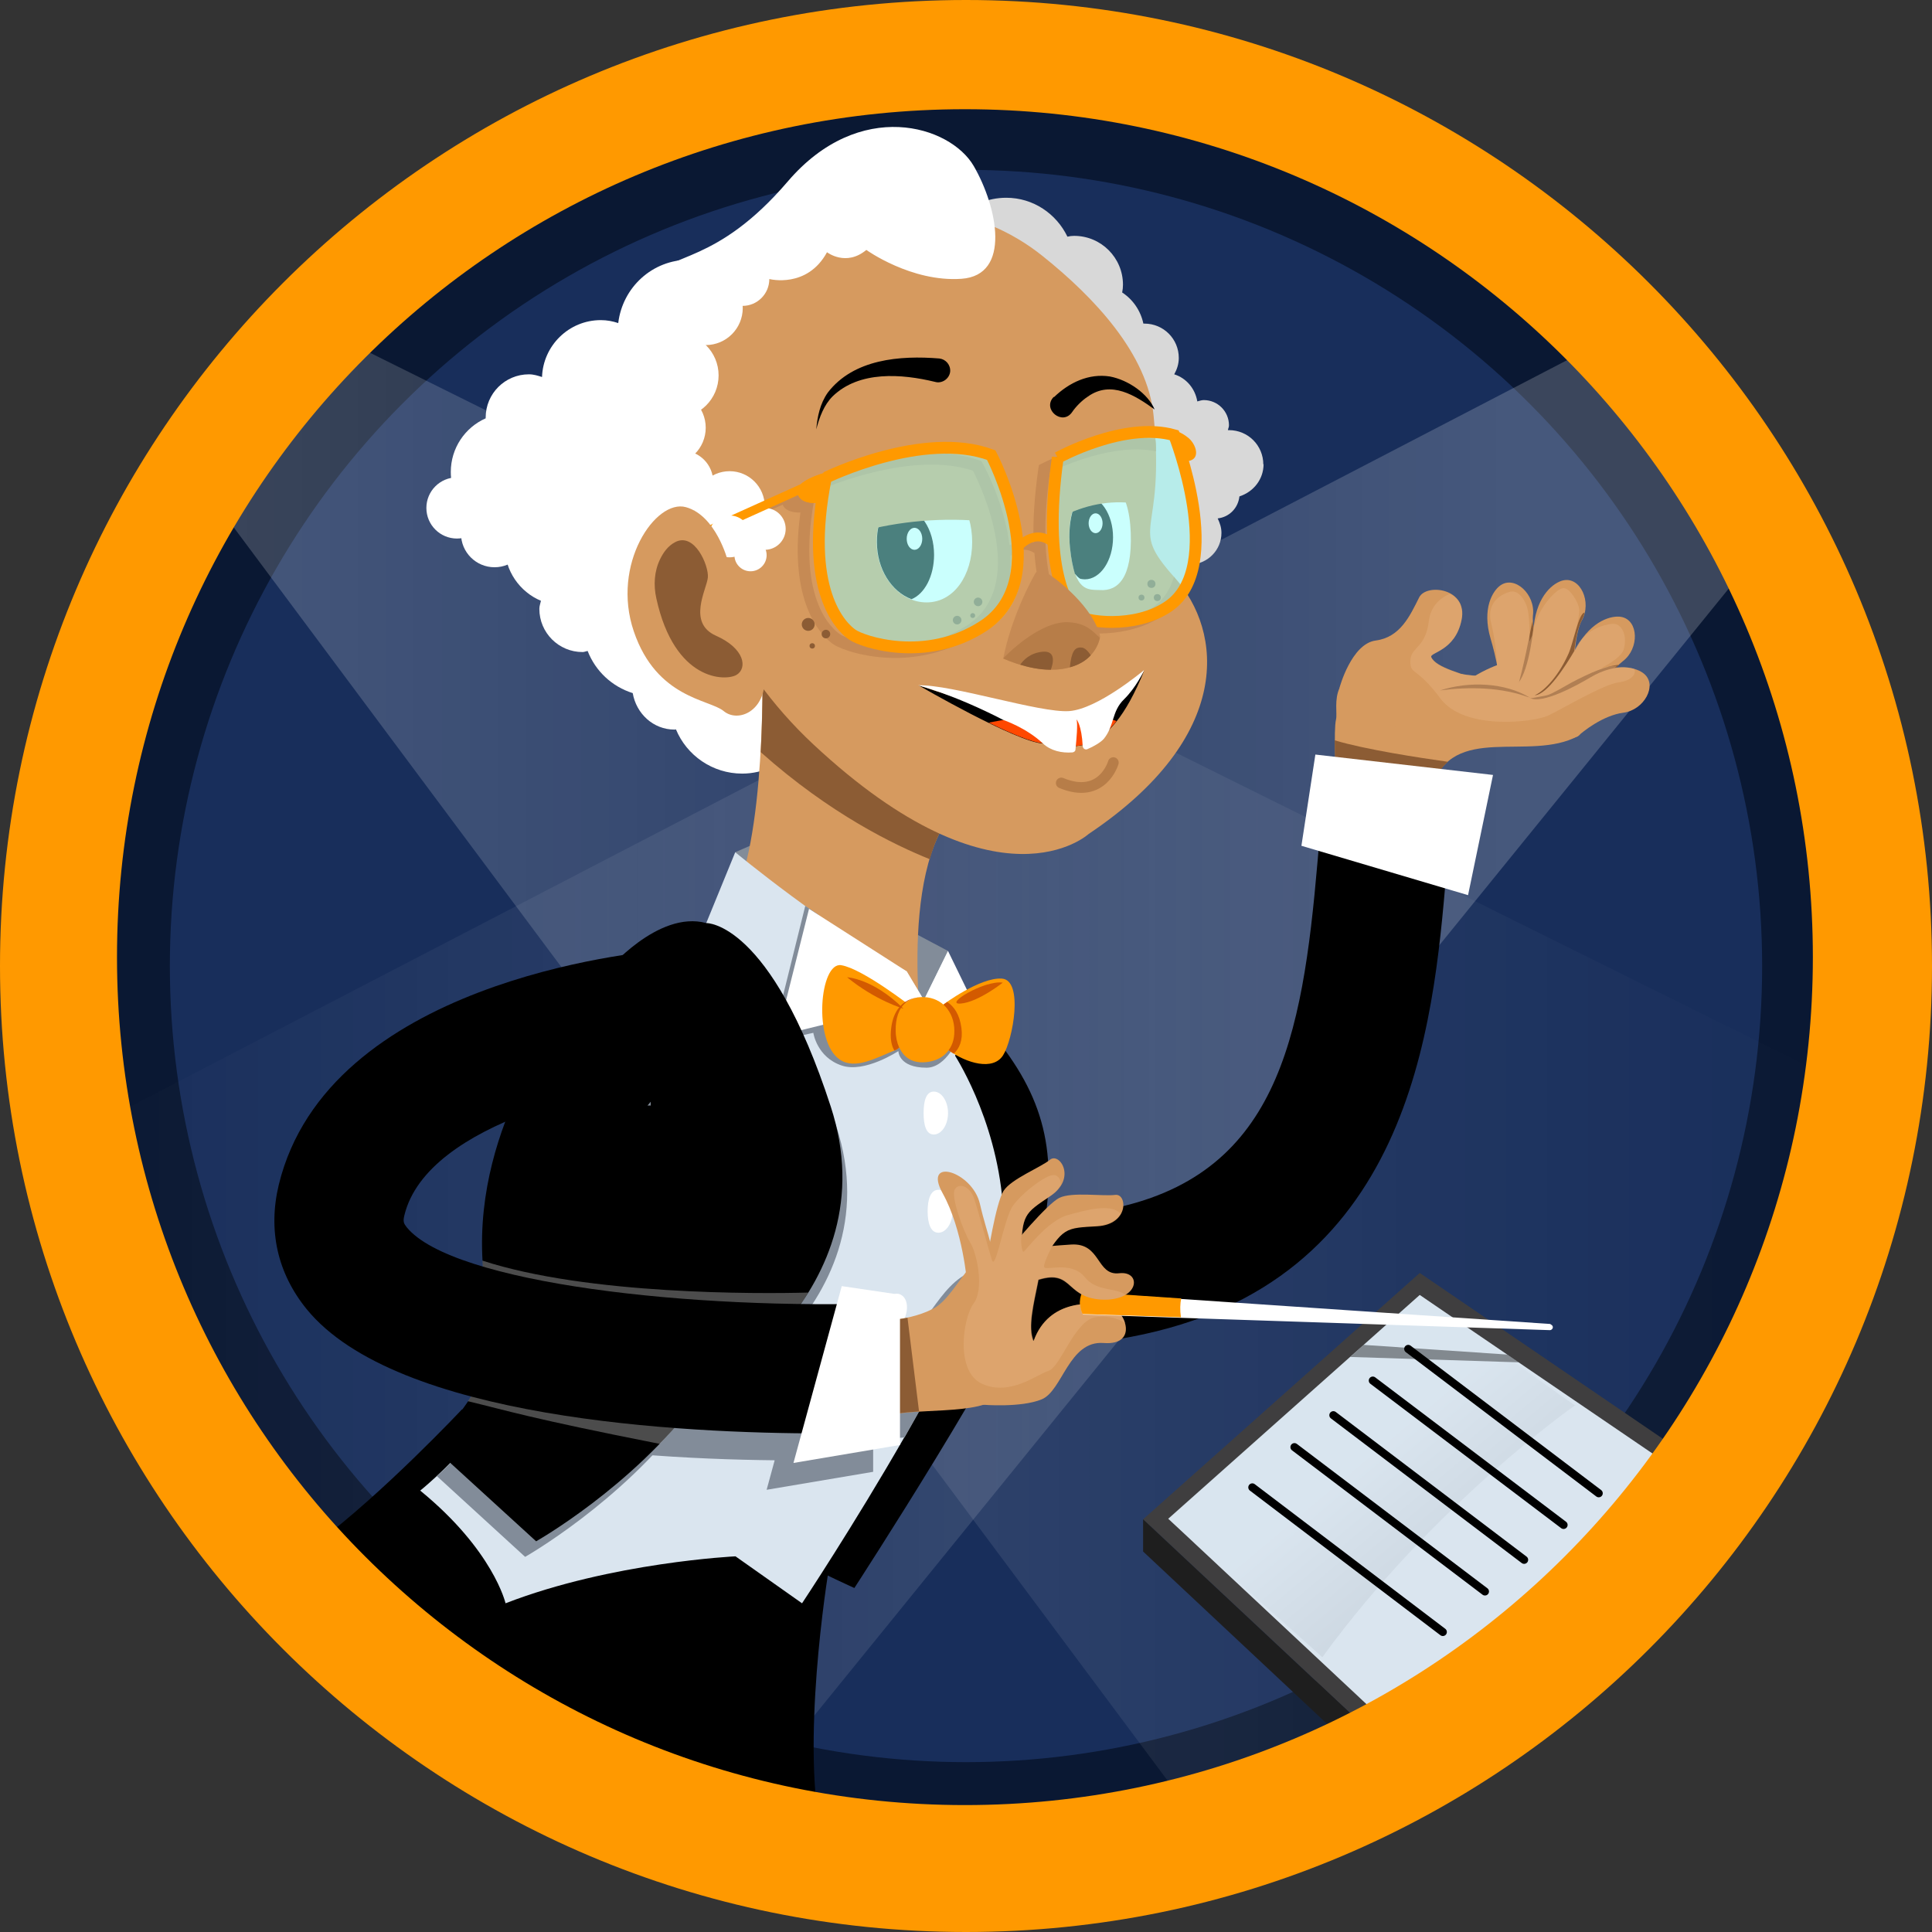
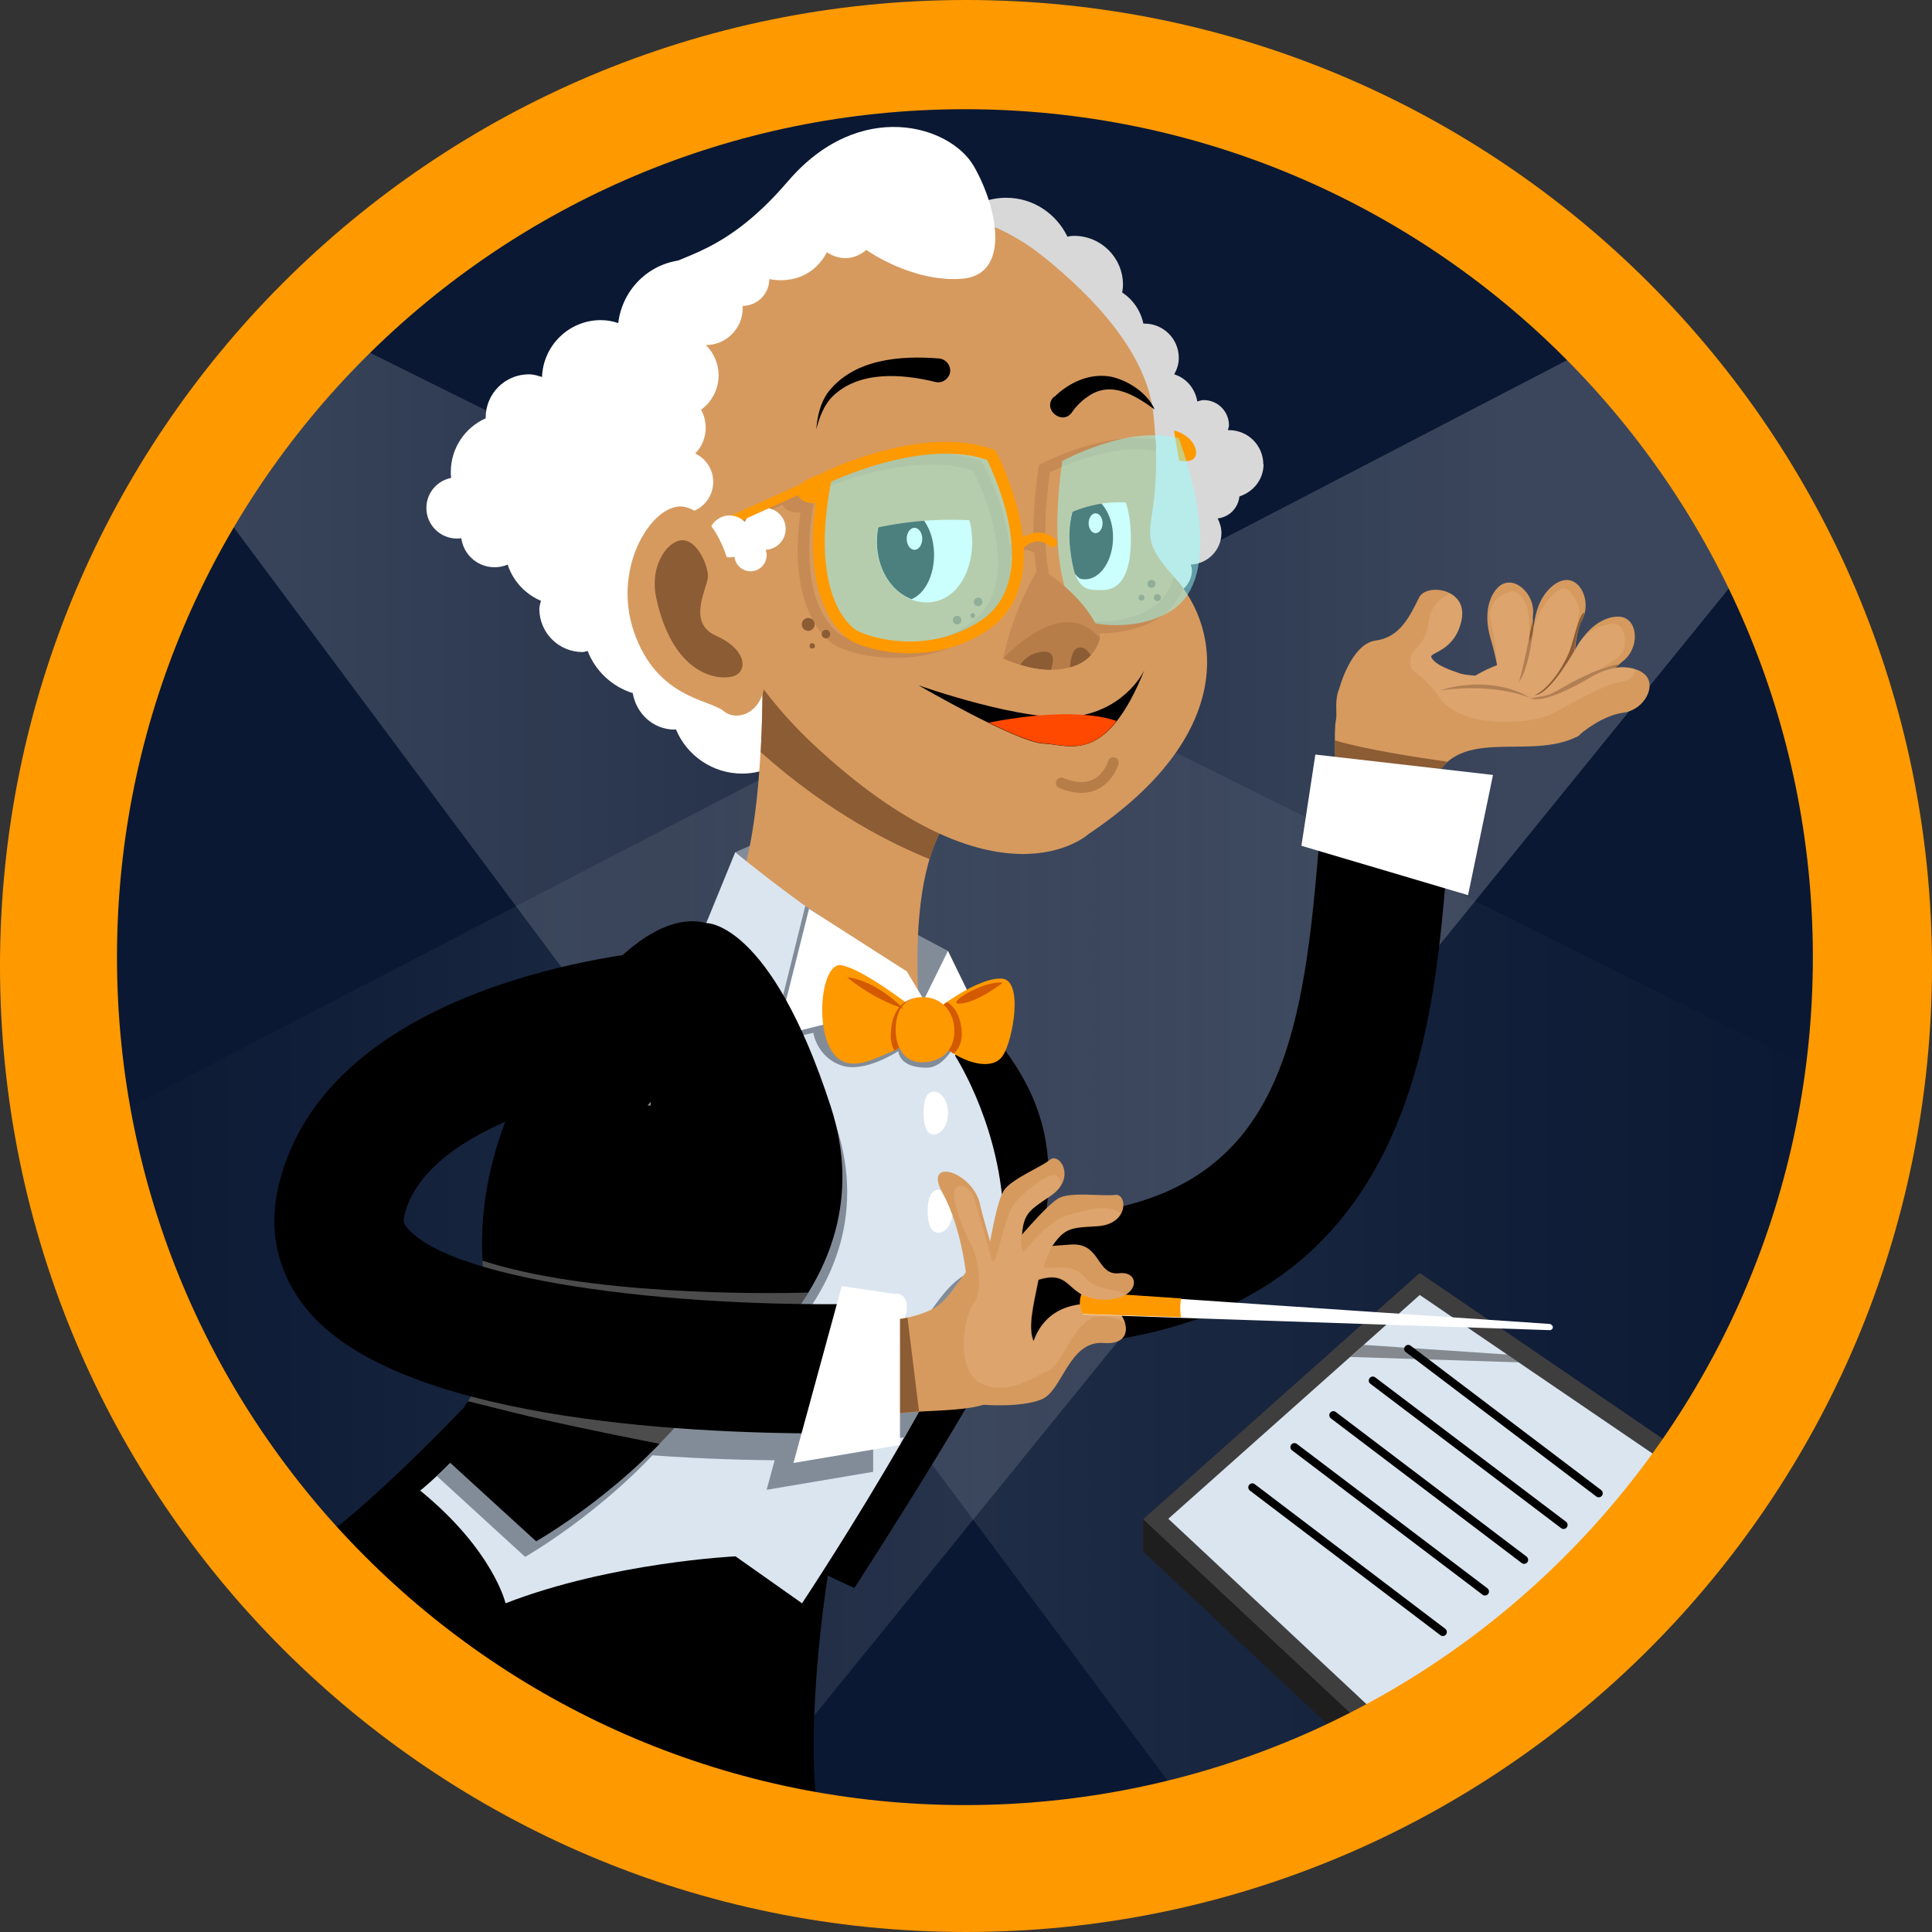
<svg xmlns="http://www.w3.org/2000/svg" id="Layer_310" data-name="Layer 310" viewBox="0 0 72 72">
  <rect x="0" y="0" width="72" height="72" fill="#333333" stroke="none" />
  <defs>
    <style>
      .cls-1 {
        fill: url(#linear-gradient);
      }

      .cls-1, .cls-2 {
        opacity: .2;
      }

      .cls-1, .cls-2, .cls-3, .cls-4, .cls-5, .cls-6, .cls-7, .cls-8, .cls-9, .cls-10, .cls-11, .cls-12, .cls-13, .cls-14, .cls-15, .cls-16, .cls-17, .cls-18, .cls-19, .cls-20, .cls-21, .cls-22, .cls-23 {
        stroke-width: 0px;
      }

      .cls-2 {
        fill: url(#linear-gradient-2);
      }

      .cls-24 {
        stroke-width: .44px;
      }

      .cls-24, .cls-25 {
        stroke: #f90;
      }

      .cls-24, .cls-25, .cls-26, .cls-27 {
        fill: none;
        stroke-linecap: round;
        stroke-miterlimit: 10;
      }

      .cls-25 {
        stroke-width: .33px;
      }

      .cls-26 {
        stroke: #b77d48;
        stroke-width: .4px;
      }

      .cls-3 {
        fill: url(#linear-gradient-3);
      }

      .cls-3, .cls-8 {
        opacity: .3;
      }

      .cls-4 {
        fill: #eab483;
      }

      .cls-4, .cls-6 {
        opacity: .4;
      }

      .cls-5 {
        fill: #97fffc;
        opacity: .5;
      }

      .cls-27 {
        stroke: #000;
        stroke-width: .3px;
      }

      .cls-8, .cls-21 {
        fill: #fff;
      }

      .cls-9 {
        fill: #828c99;
      }

      .cls-10 {
        fill: #3f3e3f;
      }

      .cls-11 {
        fill: #182e5b;
      }

      .cls-12 {
        fill: #0a1833;
      }

      .cls-13 {
        fill: #1e1e1e;
      }

      .cls-14 {
        fill: #d35a00;
      }

      .cls-15 {
        fill: #c68a54;
      }

      .cls-16 {
        fill: #d69a5f;
      }

      .cls-17 {
        fill: #dae5ef;
      }

      .cls-18 {
        fill: #d8d8d8;
      }

      .cls-19 {
        fill: #b77d48;
      }

      .cls-20 {
        fill: #8c5c34;
      }

      .cls-22 {
        fill: #ff4800;
      }

      .cls-23 {
        fill: #f90;
      }
    </style>
    <linearGradient id="linear-gradient" x1="7.12" y1="40.26" x2="69.27" y2="40.26" gradientUnits="userSpaceOnUse">
      <stop offset="0" stop-color="#fff" />
      <stop offset="0" stop-color="#fff" stop-opacity=".99" />
      <stop offset=".29" stop-color="#fff" stop-opacity=".65" />
      <stop offset=".55" stop-color="#fff" stop-opacity=".37" />
      <stop offset=".76" stop-color="#fff" stop-opacity=".17" />
      <stop offset=".91" stop-color="#fff" stop-opacity=".05" />
      <stop offset="1" stop-color="#fff" stop-opacity="0" />
    </linearGradient>
    <linearGradient id="linear-gradient-2" x1="2.87" y1="40.38" x2="65.67" y2="40.38" gradientUnits="userSpaceOnUse">
      <stop offset="0" stop-color="#fff" stop-opacity="0" />
      <stop offset=".1" stop-color="#fff" stop-opacity=".1" />
      <stop offset=".33" stop-color="#fff" stop-opacity=".34" />
      <stop offset=".64" stop-color="#fff" stop-opacity=".74" />
      <stop offset=".85" stop-color="#fff" />
    </linearGradient>
    <linearGradient id="linear-gradient-3" x1="48.79" y1="51.71" x2="53.94" y2="57.85" gradientUnits="userSpaceOnUse">
      <stop offset=".42" stop-color="#dae5ef" />
      <stop offset="1" stop-color="#b3bcc6" />
    </linearGradient>
  </defs>
  <circle class="cls-12" cx="36" cy="36" r="32.34" />
-   <circle class="cls-11" cx="36" cy="36" r="29.67" />
  <path class="cls-1" d="M69.27,40.68L11.82,12.17l-4.7,5.35,37.87,50.82s20.68-6.58,24.28-27.66Z" />
  <path class="cls-2" d="M65.67,20.4l-38.9,47.94S3.98,63.92,2.87,42.27L60.33,12.42l5.34,7.99Z" />
  <path class="cls-7" d="M20.95,56.34c-1.06,1.57-3.45,3.11-6.08,4.15-1.07-.92-2.09-1.92-3.05-3,2.44-1.82,5.39-4.96,5.39-4.96,0,0,6.41-.16,3.74,3.81Z" />
  <path class="cls-7" d="M30.94,58.13s-1.03,5.95-.43,9.74l-15.59-4.87-.85-6.17,6.45-3.04,10.42,4.33Z" />
  <polygon class="cls-10" points="51.98 65.4 42.6 56.62 52.91 47.44 63.29 54.52 51.98 65.4" />
  <polygon class="cls-17" points="52.07 64.58 43.54 56.6 52.91 48.26 62.35 54.69 52.07 64.58" />
  <path class="cls-16" d="M56.29,24.64s-.94.17-1.94.98,2.4.41,1.94-.98Z" />
  <path class="cls-16" d="M49.79,28.88s-.1-1.64,0-2.07-.5-2.07,2.28-1.94,2.72.59,4.36.1c1.85-.55,2.92,2.17,2.38,2.46-1.81.98-4.68-.52-5.45,1.92s-3.58,1.61-3.58-.46Z" />
  <path class="cls-16" d="M57.29,26.98s.83-.95.73-1.14-.98-2.15-.89-2.92-.68-1.49-1.22-1.1c-.28.2-.69.86-.36,1.98.15.5.54,1.99.19,2.36s.89,1.16,1.55.83Z" />
-   <path class="cls-3" d="M58.7,52.37s-5.27,3.68-9.42,9.39l-5.75-5.16,9.38-8.34s5.06,3.62,5.79,4.12Z" />
  <path class="cls-20" d="M57.53,24.72c-.41.66-.81,1.19-.81,1.19,0,0-.23-.03-.1-.53.27-1.01.41-1.92.5-2.25.01.42.2,1.04.41,1.58Z" />
  <path class="cls-16" d="M57.54,26.94s1.13-.56,1.11-.78-.08-2.36.3-3.04-.05-1.64-.7-1.49c-.34.08-.96.53-1.09,1.69-.06.52-.26,2.04-.73,2.25s.38,1.42,1.11,1.36Z" />
  <path class="cls-20" d="M53.96,28.39c-.25.22-.46.52-.59.95-.76,2.43-3.58,1.6-3.58-.46,0,0-.05-.69-.05-1.29,1.17.35,3.16.65,4.22.8Z" />
  <path class="cls-16" d="M57.69,27.6s1.11-.45,1.17-.66,1-1.83,1.62-2.3.59-1.53-.06-1.65c-.34-.06-1.09.11-1.66,1.13-.26.46-1.04,1.78-1.55,1.78s-.21,1.45.49,1.69Z" />
  <path class="cls-7" d="M39.36,50.11c-2.43,0-4.35-.74-5.72-2.22-2.99-3.21-1.73-8.35-1.57-8.93l4.66,1.24-2.33-.62,2.33.61c-.26,1.01-.49,3.42.45,4.42.86.92,2.92.69,4.07.47,6.34-1.2,7.28-6.35,7.85-12.96.1-1.16.19-2.26.36-3.2l4.75.83c-.13.74-.21,1.73-.31,2.79-.49,5.72-1.32,15.31-11.75,17.28-.99.19-1.93.28-2.79.28Z" />
  <path class="cls-16" d="M36.63,52.35s1.41.12,2.19-.2,1.01-2.2,2.31-2.1.83-1.21.22-1.37-2.26-.29-2.83,1.29c0,0-2.16-.06-1.89,2.38Z" />
  <path class="cls-21" d="M57.78,49.34h0s-.02,0-.02,0c0,0,0,0,0,0,0,0,0,0,0,0l-17.4-1.18s-.22.39,0,.83l17.38.58h0s.01,0,.02,0c.06,0,.11-.05.11-.11,0-.05-.04-.09-.08-.1Z" />
  <polygon class="cls-6" points="56.6 50.77 50.32 50.57 50.82 50.12 56.17 50.48 56.6 50.77" />
  <path class="cls-23" d="M44,49.09l-3.66-.12c-.22-.45,0-.83,0-.83l3.68.25c-.04.19-.05.43-.01.7Z" />
  <path class="cls-7" d="M33.97,35.7s2.27,1.57,3.8,3.89,1.68,4.63.65,8.21c-.64,2.23-6.58,11.38-6.58,11.38,0,0-3.73-1.66-10-5.22s2.99-18.44,12.13-18.27Z" />
  <path class="cls-17" d="M35.54,39.26s1.57,2.35,1.83,5.59c.26,3.25-7.48,14.9-7.48,14.9l-2.48-1.75s-4.62.22-8.57,1.75c0,0-.45-1.97-3.18-4.2,0,0,3.58-2.85,5.11-7s3.58-13.55,14.78-9.3Z" />
  <path class="cls-9" d="M36.85,47.25c-.68,1.82-1.91,4.16-3.14,6.32-.41.03-.81.05-1.17.1v1.18l-3.97.67.3-1.1c-3.01-.03-7.26-.25-11.02-1.06.96-1.12,2.02-2.63,2.73-4.39,2.87.44,6.32.65,9.6.63l.19-.67,2.17.32v.9c.37-.06.81-.16,1.23-.37.97-.48,1.42-2.46,3.08-2.53Z" />
  <polygon class="cls-9" points="35.33 35.44 27.95 31.52 27.4 31.76 31.63 39.21 35.02 38.3 35.33 35.44" />
  <circle class="cls-18" cx="41.1" cy="14.24" r="1.82" />
  <path class="cls-18" d="M47.08,17.31c0-.71-.57-1.28-1.28-1.28-.01,0-.02,0-.04,0,.01-.06.04-.11.04-.18,0-.52-.42-.94-.94-.94-.08,0-.16.03-.24.05-.08-.48-.41-.87-.86-1.01.1-.18.17-.38.17-.61,0-.71-.57-1.28-1.28-1.28-.01,0-.02,0-.04,0-.1-.48-.39-.9-.79-1.16.02-.1.03-.19.03-.29,0-1-.81-1.82-1.82-1.82-.09,0-.17.01-.25.03-.41-.85-1.27-1.45-2.28-1.45-1.4,0-2.53,1.13-2.53,2.53s1.13,2.53,2.53,2.53c.51,0,.99-.15,1.38-.42.05.04.1.09.16.12-.02.1-.03.19-.03.29,0,1,.81,1.82,1.82,1.82.28,0,.54-.07.78-.18.16.23.38.4.65.49-.1.18-.17.38-.17.61,0,.12.04.24.07.35-.79.3-1.36,1.07-1.36,1.97,0,.81.47,1.51,1.14,1.86-.07.13-.11.27-.11.42,0,.51.41.92.91.93-.12.16-.2.34-.2.55,0,.52.42.94.94.94s.94-.42.94-.94c0-.07-.03-.13-.04-.2.63-.03,1.14-.54,1.14-1.18,0-.2-.06-.37-.14-.54.43-.05.76-.38.81-.82.52-.17.9-.63.9-1.21Z" />
  <path class="cls-21" d="M30.43,26.82c.48-2.83-.7-9.85-2.42-13.16.22-.39.35-.83.35-1.3,0-1.48-1.2-2.68-2.68-2.68-1.37,0-2.48,1.03-2.64,2.36-.21-.07-.42-.11-.65-.11-1.19,0-2.15.95-2.19,2.12-.16-.05-.31-.1-.49-.1-.89,0-1.61.72-1.61,1.61,0,.01,0,.02,0,.03-.77.34-1.3,1.11-1.3,2,0,1.18.94,2.14,2.1,2.19-.05.19-.09.38-.09.58,0,.91.56,1.7,1.35,2.03-.02.1-.06.19-.06.3,0,.89.72,1.61,1.61,1.61.07,0,.12-.03.19-.04.29.75.91,1.33,1.68,1.57.13.76.76,1.36,1.56,1.36.02,0,.03,0,.05-.01.4.97,1.36,1.65,2.47,1.65.39,0,.76-.09,1.1-.24.09.8.75,1.43,1.58,1.43.89,0,1.61-.72,1.61-1.61s-.68-1.55-1.53-1.6Z" />
  <path class="cls-16" d="M28.41,24.62s.18,6.92-1.23,9.15c0,0,4.08,5.1,7.26,5.54,0,0-1.07-6.86,1.22-9.19s-5.81-7.38-7.26-5.5Z" />
  <path class="cls-20" d="M35.66,30.12c-.47.48-.8,1.14-1.01,1.9-1.29-.52-3.7-1.67-6.3-3.99.1-1.87.06-3.41.06-3.41,1.45-1.88,9.54,3.16,7.25,5.49Z" />
  <path class="cls-20" d="M39.11,30.02c-1.19.28-3.95.18-9.26-3.48-.74-2.3-1.35-3.75-1.35-3.75,3.57-.94,10.7,4.92,10.7,4.92-.08.86-.1,1.63-.08,2.31Z" />
  <path class="cls-16" d="M30.88,8.31c2.68-1.01,5.72-.57,7.96,1.22,1.93,1.54,3.93,3.66,4.15,5.95.46,4.59-1,4.05.79,6.05,1.79,2,2.21,5.92-3.21,9.55,0,0-3.36,3.1-10.26-3.34-6.26-5.84-6.41-15.43-3.12-17.64,1.04-.7,2.4-1.31,3.69-1.79Z" />
  <path class="cls-15" d="M43.78,21.53s-.02-.02-.03-.03c-.14.47-.39.87-.8,1.14-1.21.79-2.98.5-3.18.32-.21-.2-1.21-1.37-.64-5.36.45-.22,2.4-1.11,3.95-.78,0-.14,0-.29-.02-.44-1.89-.33-4.14.85-4.24.9l-.1.05-.02.11c-.16,1.12-.21,2.03-.18,2.78-.14-.05-.29-.08-.44-.06-.18.02-.33.09-.46.16-.18-1.54-.94-2.95-1-3.05l-.04-.08-.08-.03c-2.62-.93-6.24.74-6.4.82l-.1.05v.03c-.22.07-.53.18-.72.34l-2.6,1.13-1.44.63c-.08.04-.12.13-.08.21.03.06.09.09.15.09.03,0,.05,0,.07-.01l1.29-.56,2.5-1.08c.06.17.27.3.66.29-.49,3.55.93,4.71,1.24,4.92.28.18,1.17.5,2.29.5.88,0,1.9-.2,2.88-.8,1.17-.72,1.48-1.87,1.42-3.01.1-.08.27-.2.47-.22.14-.01.28.03.42.12.13,1.76.7,2.46.93,2.68.19.18.77.32,1.47.32s1.6-.16,2.27-.6c.42-.27.7-.65.87-1.09-.09-.13-.2-.26-.3-.37ZM35.99,23.34c-2.13,1.32-4.42.47-4.67.31-.3-.2-1.72-1.37-.92-5.33.59-.26,3.66-1.51,5.86-.78.29.57,2.1,4.34-.28,5.81Z" />
  <path class="cls-7" d="M34.23,25.54s3.67,2.13,4.65,2.17,2.33.83,3.77-2.74c0,0-.66,1.44-2.52,1.72s-5.9-1.15-5.9-1.15Z" />
  <path class="cls-21" d="M39.88,20.43s-.23-1.59.62-2.22,1.58-.05,1.64,1.65-.49,2.17-1.14,2.13c-.46-.02-.95.09-1.12-1.56Z" />
  <path class="cls-22" d="M41.61,26.87c-1.04,1.33-1.99.87-2.73.83-.39-.02-1.2-.36-2.03-.77.35-.07,1.07-.2,1.89-.27.52-.04,1.09-.06,1.62-.02.45.03.89.1,1.25.23Z" />
  <path class="cls-7" d="M39.28,14.8c.57-.55,1.3-.89,2.08-.77.69.13,1.42.64,1.67,1.23-.72-.52-1.62-1.1-2.49-.48-.23.15-.45.38-.58.57-.36.54-1.14-.1-.69-.56h0Z" />
  <path class="cls-7" d="M34.84,14.23c-1.24-.3-2.82-.42-3.81.54-.32.32-.49.77-.61,1.23.04-.47.14-.96.43-1.37.96-1.25,2.69-1.39,4.16-1.27.24.03.42.24.4.49-.03.27-.31.46-.57.38h0Z" />
-   <path class="cls-21" d="M42.64,24.97c-.03.07-.31.66-.75,1.09-.47.46-.35.97-.75,1.47-.11.13-.38.29-.62.39-.08.03-.16-.02-.17-.11-.04-.79-.23-1-.23-1,.05.19,0,.7-.04,1.12,0,.06-.05.1-.11.11-.4.03-.81-.06-1.1-.33-.62-.59-1.48-.88-1.48-.88-1.86-.96-3.17-1.29-3.17-1.29,1.25-.04,4.54,1.04,5.63.96,1.05-.08,2.69-1.45,2.79-1.53Z" />
  <path class="cls-26" d="M41.49,28.42s-.4,1.4-1.94.76" />
  <path class="cls-25" d="M37.94,20.4s.59-.75,1.29-.17" />
  <path class="cls-23" d="M30.81,17.6s-.64.16-.95.43-.13.84.76.69l.19-1.12Z" />
  <path class="cls-23" d="M43.75,16.05s.23.01.55.28.53.99-.36.84l-.19-1.12Z" />
  <circle class="cls-20" cx="35.67" cy="23.11" r=".16" />
  <circle class="cls-20" cx="36.45" cy="22.43" r=".16" />
  <circle class="cls-20" cx="36.25" cy="22.94" r=".09" />
  <circle class="cls-20" cx="42.54" cy="22.27" r=".11" />
  <circle class="cls-20" cx="42.91" cy="21.76" r=".15" />
  <circle class="cls-20" cx="43.13" cy="22.27" r=".13" />
  <path class="cls-7" d="M41.48,20.02c0,.87-.47,1.57-1.05,1.57-.05,0-.12-.01-.17-.02-.07-.04-.13-.1-.19-.18h-.01c-.07-.24-.14-.54-.18-.95,0,0-.17-1.2.35-1.93.07-.02.13-.04.2-.04.58,0,1.05.7,1.05,1.55Z" />
  <ellipse class="cls-21" cx="40.83" cy="19.5" rx=".26" ry=".37" />
  <path class="cls-21" d="M36.23,20.2c0,1.24-.68,2.25-1.7,2.25s-1.86-1.01-1.86-2.25.83-2.25,1.86-2.25,1.7,1.01,1.7,2.25Z" />
  <path class="cls-7" d="M34.81,20.67c0,.8-.35,1.46-.84,1.66-.75-.28-1.29-1.13-1.29-2.13,0-.23.02-.45.08-.65.22-.37.53-.61.88-.61.65,0,1.17.78,1.17,1.74Z" />
  <ellipse class="cls-21" cx="34.08" cy="20.08" rx=".29" ry=".41" />
  <path class="cls-16" d="M36.8,19.44h0c-1.63-.17-3.28-.03-4.83.4l-.12.03s-.29-1.32.45-1.99,3.53-.31,3.53-.31c0,0,1.12,1.02.97,1.86Z" />
  <path class="cls-16" d="M42.48,18.79h0c-.93-.17-1.88-.03-2.77.4l-.07.03s-.03-1.01.39-1.68,2.02-.31,2.02-.31c0,0,.5.7.42,1.55Z" />
  <circle class="cls-20" cx="30.12" cy="23.27" r=".24" />
  <circle class="cls-20" cx="30.78" cy="23.63" r=".16" />
  <circle class="cls-20" cx="30.27" cy="24.07" r=".1" />
  <path class="cls-5" d="M39.59,17.18s2.48-1.37,4.34-.84c0,0,1.94,4.91-.22,6.38-1.26.86-3.16.58-3.43.31-.3-.29-1.28-1.66-.69-5.86Z" />
  <path class="cls-5" d="M30.96,17.92s3.63-1.78,6.16-.84c0,0,2.43,4.61-.31,6.38-2.13,1.38-4.49.58-4.87.31-.42-.29-1.82-1.66-.98-5.86Z" />
  <path class="cls-24" d="M30.78,17.8s3.63-1.78,6.16-.84c0,0,2.43,4.61-.31,6.38-2.13,1.38-4.49.58-4.87.31-.42-.29-1.82-1.66-.98-5.86Z" />
-   <path class="cls-24" d="M39.42,17.06s2.48-1.37,4.34-.84c0,0,1.94,4.91-.22,6.38-1.26.86-3.16.58-3.43.31-.3-.29-1.28-1.66-.69-5.86Z" />
  <path class="cls-15" d="M38.9,21.28c.54.31,1.86,1.38,2.1,2.44,0,0-.1.9-1.21,1.17s-2.4-.35-2.4-.35c0,0,.23-1.43,1.19-3.17.06-.11.21-.15.32-.09Z" />
  <path class="cls-19" d="M40.99,23.76s0,0,0,0c-.03.18-.23.9-1.2,1.13-1.1.27-2.4-.35-2.4-.35,0,0,0,0,0-.01.59-.6,1.61-1.4,2.45-1.34.69.04.91.38,1.14.57Z" />
  <path class="cls-20" d="M39.16,24.96c-.42,0-.83-.09-1.14-.19.12-.17.36-.43.82-.48.53-.06.41.44.32.67Z" />
  <path class="cls-20" d="M40.65,24.42c-.16.18-.41.35-.78.45.06-.59.18-.75.42-.74.14,0,.27.15.36.29Z" />
  <path class="cls-23" d="M30.81,17.6s-.64.16-.95.43-.13.84.76.69l.19-1.12Z" />
  <path class="cls-21" d="M32.28,9.31s1.68,1.21,3.55,1.08,1.34-2.68.46-4.2-4.26-2.55-6.93.57-4.43,2.64-5.11,3.64h4.43s1.4.36,2.14-1c0,0,.71.55,1.47-.09Z" />
  <circle class="cls-21" cx="26.3" cy="11.48" r="1.38" />
  <circle class="cls-21" cx="25.2" cy="13.99" r="1.58" />
  <circle class="cls-21" cx="18.43" cy="19.89" r="1.25" />
  <circle class="cls-21" cx="17.03" cy="18.93" r="1.14" />
  <circle class="cls-21" cx="24.92" cy="15.94" r="1.38" />
  <circle class="cls-21" cx="25.41" cy="17.96" r="1.17" />
-   <circle class="cls-21" cx="27.19" cy="18.87" r="1.31" />
  <circle class="cls-21" cx="28.5" cy="19.71" r=".78" />
  <circle class="cls-21" cx="27.67" cy="10.4" r="1" />
  <line class="cls-25" x1="30.78" y1="17.8" x2="25.93" y2="19.99" />
  <circle class="cls-21" cx="27.19" cy="19.99" r=".78" />
  <circle class="cls-21" cx="27.97" cy="20.69" r=".6" />
  <path class="cls-16" d="M28.5,25.25c.03,1.27-1,1.69-1.53,1.25s-2.5-.47-3.35-2.97.81-4.94,1.94-4.63,1.56,1.99,1.56,1.99c0,0,1.35,3.11,1.38,4.36Z" />
  <path class="cls-20" d="M24.46,22.3c-.11-.49-.08-1.01.14-1.46.12-.25.29-.49.55-.63.73-.4,1.27.87,1.23,1.31s-.78,1.69.3,2.17,1.18,1.21.77,1.46c-.4.24-2.31.26-2.99-2.85Z" />
  <path class="cls-17" d="M27.4,31.76s3.47,2.87,6.39,4.44l.64,1.07.38,3.34s-5.81.69-9.01-4.94l1.6-3.91Z" />
  <polygon class="cls-17" points="34.81 40.62 35.86 38.9 35.33 35.44 34.43 37.27 34.81 40.62" />
  <path class="cls-9" d="M30.01,33.76l-1.26,5.08,1.56-.35s.13.91,1.06,1.22c.86.29,2.11-.54,2.11-.54,0,0,0,.62,1.05.62.75,0,1.19-1.12,1.19-1.12l-2.94-1.17-2.29-3.42-.48-.32Z" />
  <polygon class="cls-21" points="34.43 37.27 35.33 35.44 36.66 38.17 34.43 37.27" />
  <polygon class="cls-21" points="30.15 33.87 28.96 38.61 34.43 37.27 33.79 36.2 30.15 33.87" />
  <path class="cls-23" d="M35.15,37.44s1.38-1.03,2.19-.97.41,2.28.04,2.86-1.35.3-2.03-.19c0,0-.46-.26-.2-1.7Z" />
  <path class="cls-23" d="M33.97,37.52s-1.82-1.42-2.62-1.55-1.06,2.85-.05,3.52c.57.38,1.31-.05,2.08-.36,0,0,.51-.15.59-1.6Z" />
  <path class="cls-23" d="M35.56,38.28c.06.88-.49,1.29-1.16,1.31s-1-.51-1.02-1.18.28-1.22.95-1.25,1.19.45,1.23,1.12Z" />
  <path class="cls-14" d="M35.54,39.26c-.06-.04-.13-.08-.19-.12.16-.21.24-.49.21-.86-.03-.35-.18-.64-.4-.84.01-.01.07-.05.14-.1.25.17.46.45.53.97.06.47-.08.77-.29.96Z" />
  <path class="cls-14" d="M37.37,36.62s-.92.73-1.57.78.88-.88,1.57-.78Z" />
  <path class="cls-14" d="M33.67,37.59s-1.04-.3-2.1-1.17c0,0,.96.04,2.1,1.17Z" />
  <path class="cls-9" d="M25.58,52.75c-2.45,3.25-6.01,5.27-6.01,5.27l-3.29-3.01c1.1-1.01,3.35-3.37,4.48-6.45,1.17-3.18,2.65-9.47,8.36-10.28.46.9,1.56,2.22,2.05,3.7,2.24,6.93-5.59,10.77-5.59,10.77Z" />
  <path class="cls-14" d="M33.76,37.36c-.27.22-.39.61-.38,1.05,0,.23.05.45.13.63-.08.07-.13.09-.13.09-.02,0-.03.01-.05.02-.1-.17-.15-.39-.13-.7.04-.62.28-.94.53-1.11.29-.19.59-.17.59-.17-.23,0-.42.08-.57.2Z" />
  <path class="cls-7" d="M18.3,49.03c-1.41-5.53,2.05-10.15,2.29-10.73.48-1.14,2.01-2.09,2.01-2.09,0,0,1.91-2.3,3.72-1.81,0,0,2.39-.08,4.64,6.84s-4.98,10.94-4.98,10.94c-2.44,3.25-6,5.26-6,5.26l-3.92-3.58s2.82-2.58,2.25-4.83Z" />
  <path class="cls-21" d="M35.33,41.48c0,.44-.24.8-.53.8s-.38-.36-.38-.8.09-.8.38-.8.53.36.53.8Z" />
-   <path class="cls-8" d="M30.13,48.15c-.1.17-.2.33-.31.47-.1.16-.2.3-.33.45-.12.17-.25.34-.39.48-.1.11-.19.22-.3.33-.34.39-.7.71-1.02.99-.11.1-.22.18-.31.28-.84.69-1.48,1.04-1.48,1.04-.24.31-.49.63-.76.92-.18.2-.36.41-.54.6-.04.04-.06.07-.1.1-4.88-.96-5.72-1.25-7.15-1.59.36-.54.7-1.17.84-1.83.1-.33.12-.66.06-1.04,0-.11-.02-.2-.05-.31-.18-.7-.28-1.4-.31-2.06,3.92,1.28,10.28,1.24,12.15,1.19Z" />
+   <path class="cls-8" d="M30.13,48.15c-.1.17-.2.33-.31.47-.1.16-.2.3-.33.45-.12.17-.25.34-.39.48-.1.11-.19.22-.3.33-.34.39-.7.71-1.02.99-.11.1-.22.18-.31.28-.84.69-1.48,1.04-1.48,1.04-.24.31-.49.63-.76.92-.18.2-.36.41-.54.6-.04.04-.06.07-.1.1-4.88-.96-5.72-1.25-7.15-1.59.36-.54.7-1.17.84-1.83.1-.33.12-.66.06-1.04,0-.11-.02-.2-.05-.31-.18-.7-.28-1.4-.31-2.06,3.92,1.28,10.28,1.24,12.15,1.19" />
  <path class="cls-21" d="M35.5,45.14c0,.44-.24.8-.53.8s-.4-.36-.4-.8.11-.8.4-.8.53.36.53.8Z" />
  <path class="cls-21" d="M33.68,49.19c-.19.4-.55.62-.81.5s-.19-.47,0-.87.41-.7.68-.58.33.54.14.94Z" />
  <path class="cls-21" d="M31.53,52.8c-.23.38-.62.56-.86.4s-.09-.45.14-.83.45-.68.7-.53.26.58.03.95Z" />
  <path class="cls-7" d="M30.7,53.42c-5.34,0-15.93-.54-19.27-4.63-1.09-1.34-1.45-2.94-1.04-4.64,1.83-7.52,13.19-8.66,14.48-8.76l.39,4.8-.2-2.4.2,2.4c-2.37.2-9.33,1.57-10.19,5.1-.06.24-.02.31.09.45,1.71,2.09,10.67,3.09,17.99,2.82l.18,4.82c-.53.02-1.45.05-2.63.05Z" />
  <path class="cls-16" d="M32.49,49.19s1.2.13,2.27-.41,1.52-2.93,3.69-2.48c.93.19-.37,2.68.06,3.68.67,1.55-.81,1.5-1.21,1.99-.7.86-3.41.41-4.59.89s-1.46-3.18-.23-3.66Z" />
  <path class="cls-20" d="M34.25,52.6c-.59.04-1.14.1-1.53.25-.34.13-.6-.06-.77-.43l.6-3.23c.17.01.67.04,1.27-.08l.43,3.49Z" />
  <polygon class="cls-21" points="31.37 47.93 33.54 48.25 33.54 53.85 29.57 54.52 31.37 47.93" />
  <path class="cls-16" d="M36.04,47.81s-.15-1.97-.91-3.34,1.11-.83,1.39.4.63,1.82.45,2.64-.93.3-.93.3Z" />
  <path class="cls-16" d="M36.79,46.9s.32-2.07.61-2.52,1.38-.87,1.73-1.16,1.01.68.02,1.35-1.08.67-1.09,2.26-1.42.95-1.27.07Z" />
  <path class="cls-16" d="M37.68,46.49s1.33-1.62,1.8-1.85,1.63-.05,2.08-.11.53,1.1-.67,1.17-1.27.03-2.09,1.39-1.71.09-1.13-.59Z" />
  <path class="cls-16" d="M37.49,46.61s1.31-.16,2.43-.23.93,1.17,1.79,1.07.76,1.06-.67.98-1.01-1.29-2.62-.64c0,0-1.1-.24-.93-1.19Z" />
  <polygon class="cls-21" points="48.5 31.52 54.71 33.36 55.64 28.88 49.02 28.12 48.5 31.52" />
  <path class="cls-16" d="M49.92,25.63s.44-1.64,1.35-1.76,1.27-.91,1.62-1.61c.27-.53,1.82-.34,1.58.84s-1.22,1.21-1.13,1.39c.37.79,3.82.85,3.43,2.44s-6.95.08-6.84-1.31Z" />
  <path class="cls-20" d="M60.33,24.78c-.41.39-.9,1.14-1.2,1.65-.2.13-.43.27-.69.39-.76.37-1.18.25-1.4.01-.29-.3-.28-.8-.28-.8,0,0,.04.06.89-.12.18-.04.67-.34.89-.46.74-.39,1.33-.64,1.78-.67Z" />
  <path class="cls-20" d="M57.03,26.01c-1.06-.41-2.29-.42-3.36-.28,1.07-.35,2.43-.3,3.36.28h0Z" />
  <path class="cls-16" d="M56.6,27.71s2.05-.13,2.21-.28.92-.77,1.69-.87,1.28-1.02.77-1.45c-.26-.22-1-.46-2.01.14-.45.27-1.79,1.01-2.24.76s-.91,1.15-.43,1.71Z" />
  <path class="cls-4" d="M60.33,25.43c-.54.05-2.13,1-2.64,1.24s-3.11.57-4.01-.64-1.12-.86-1.12-1.39.57-.47.69-1.5c.07-.58.46-.87.78-1.01.13.06.25.16.34.3.04.05.06.1.07.16.05.14.06.31.02.52-.23,1.18-1.22,1.2-1.12,1.4.11.25.55.43,1.1.61.2.02.39.05.55.06.3-.18.58-.3.8-.39h0s-.02-.76-.22-1.58c-.2-.82.47-1.1.72-1.16.24-.05.46.16.6.52s.11,1.34.11,1.34l.1-.23c.13-.95.88-1.72,1.14-1.76.25-.04.58.52.61.77.04.25-.27,1.45-.27,1.45l.08.12s.05-.1.07-.13c.04-.07.08-.13.12-.19.37-.51.93-.66,1.23-.69.37-.04.58.46.43.95-.07.25-.47.51-.86.71.23-.06.43-.1.61-.1-.02.02-.05.05-.07.07.28-.04.52-.01.7.04.12.14-.05.46-.59.51Z" />
  <path class="cls-20" d="M59.05,22.84c-.02.1-.06.19-.11.29-.13.24-.22.67-.27,1.13-.31.53-1.01,1.64-1.48,1.65.25-.09.83-.58,1.26-1.54.18-.39.38-1.52.6-1.54Z" />
  <path class="cls-4" d="M41.79,49.02c.06.08.11.18.14.29-.11-.08-.48-.31-1.11-.22-.77.12-1.31,1.88-1.75,2-.43.13-1.41.94-2.45.49s-.73-2.46-.34-3c.41-.53.13-1.87-.12-2.27s-.73-1.71-.58-1.98c.17-.28.58-.11.73.36.16.48.49,1.74.65,2.25.14.51.45-1.55.8-2.02.35-.48,1.22-1.14,1.51-1.13.14,0,.29.16.25.37-.06.13-.19.28-.37.4-.77.52-.99.65-1.06,1.42-.08.17-.01.67.05.67s.86-1.13,1.63-1.36c.69-.19,1.63-.46,1.99-.06-.13.22-.41.41-.87.45-.95.06-1.19.05-1.67.75,0,0-.33.61-.31.78.02.18,1.01-.25,1.52.39.42.53,1.16.39,1.49.64.01,0,.01.01.02.01-.19.12-.49.2-.9.18-.33-.02-.55-.1-.73-.19-.57-.31-.64-.83-1.6-.54-.16.81-.41,1.74-.18,2.27.35-.95,1.08-1.28,1.74-1.36,0,.11.02.23.08.36l1.45.05Z" />
  <polygon class="cls-13" points="63.29 55.73 63.29 54.52 51.98 65.4 51.98 66.61 63.29 55.73" />
  <polygon class="cls-13" points="42.6 56.62 42.6 57.82 51.98 66.61 51.98 65.4 42.6 56.62" />
  <line class="cls-27" x1="52.48" y1="50.27" x2="59.58" y2="55.65" />
  <line class="cls-27" x1="51.16" y1="51.45" x2="58.27" y2="56.83" />
  <line class="cls-27" x1="49.69" y1="52.74" x2="56.8" y2="58.13" />
  <line class="cls-27" x1="48.24" y1="53.93" x2="55.34" y2="59.31" />
  <line class="cls-27" x1="46.67" y1="55.43" x2="53.77" y2="60.82" />
  <path id="_.svg" data-name=".svg" class="cls-23" d="M0,36c0,19.88,16.12,36,36,36s36-16.12,36-36S55.88,0,36,0,0,16.12,0,36ZM4.36,35.67c0-17.46,14.15-31.6,31.6-31.6s31.6,14.15,31.6,31.6-14.15,31.6-31.6,31.6S4.36,53.12,4.36,35.67Z" />
  <path class="cls-9" d="M24.26,41.2s-.08,0-.13,0c.04-.05.08-.09.12-.14v.13Z" />
</svg>